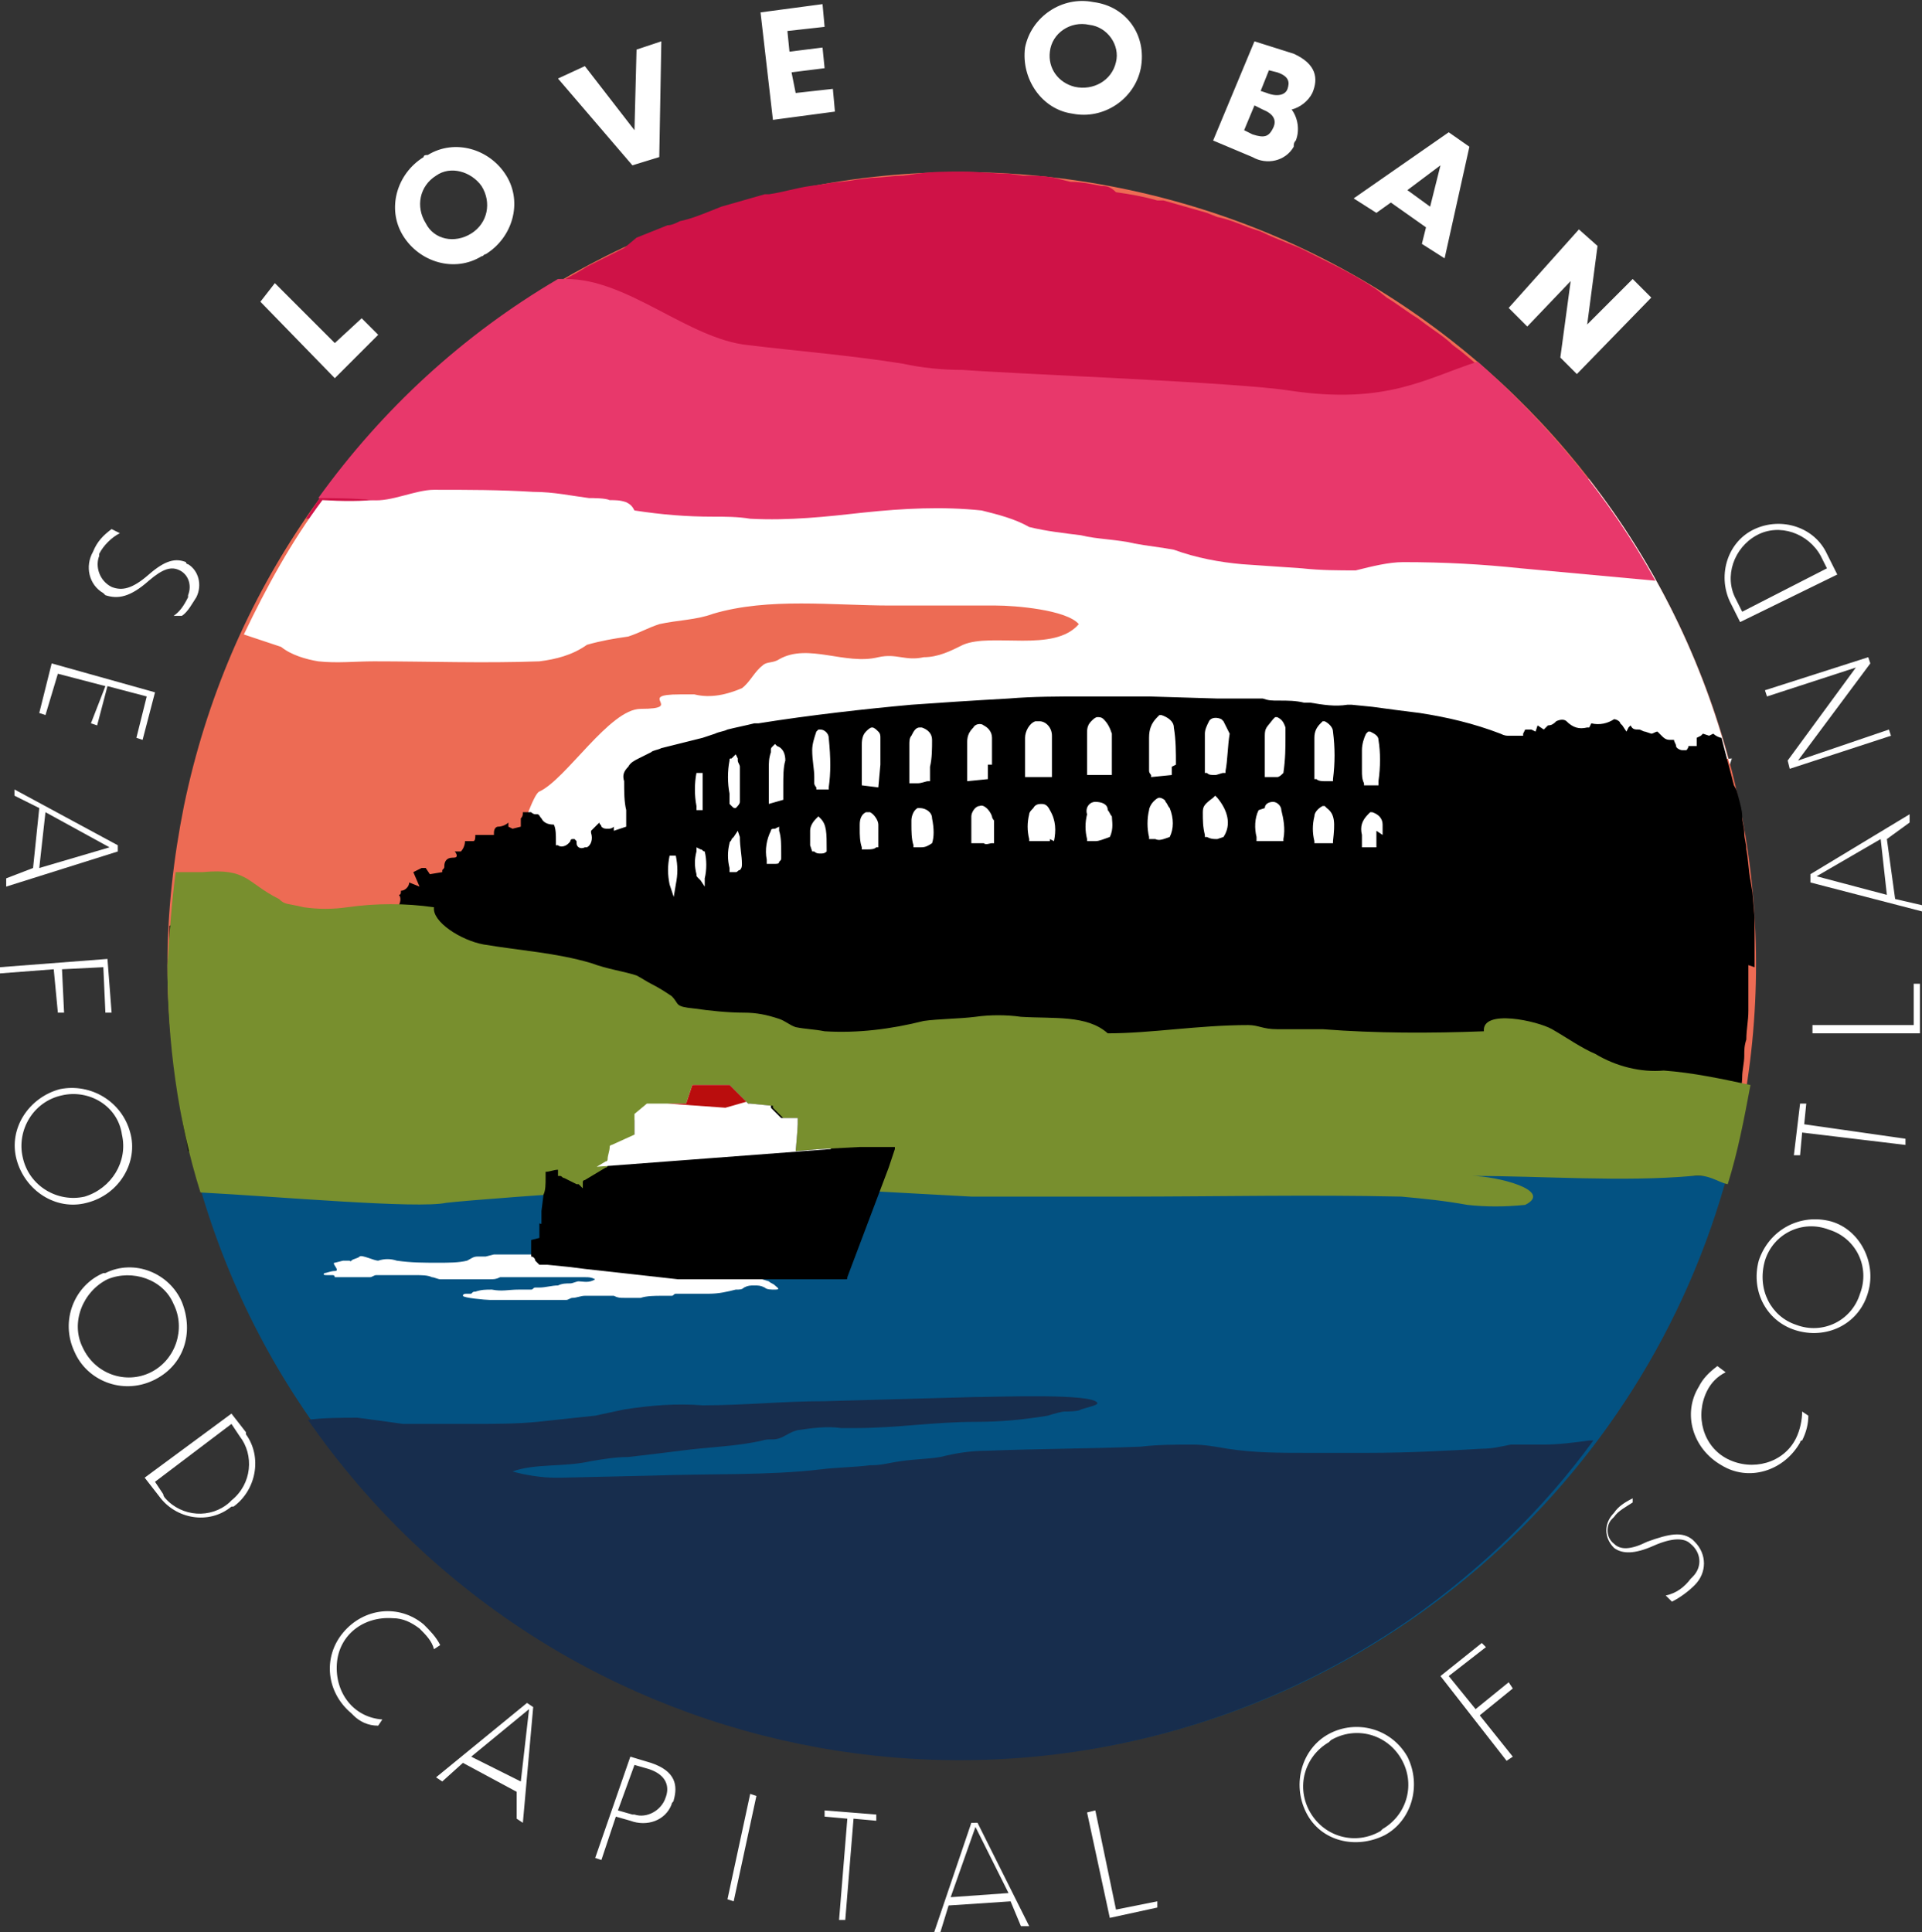
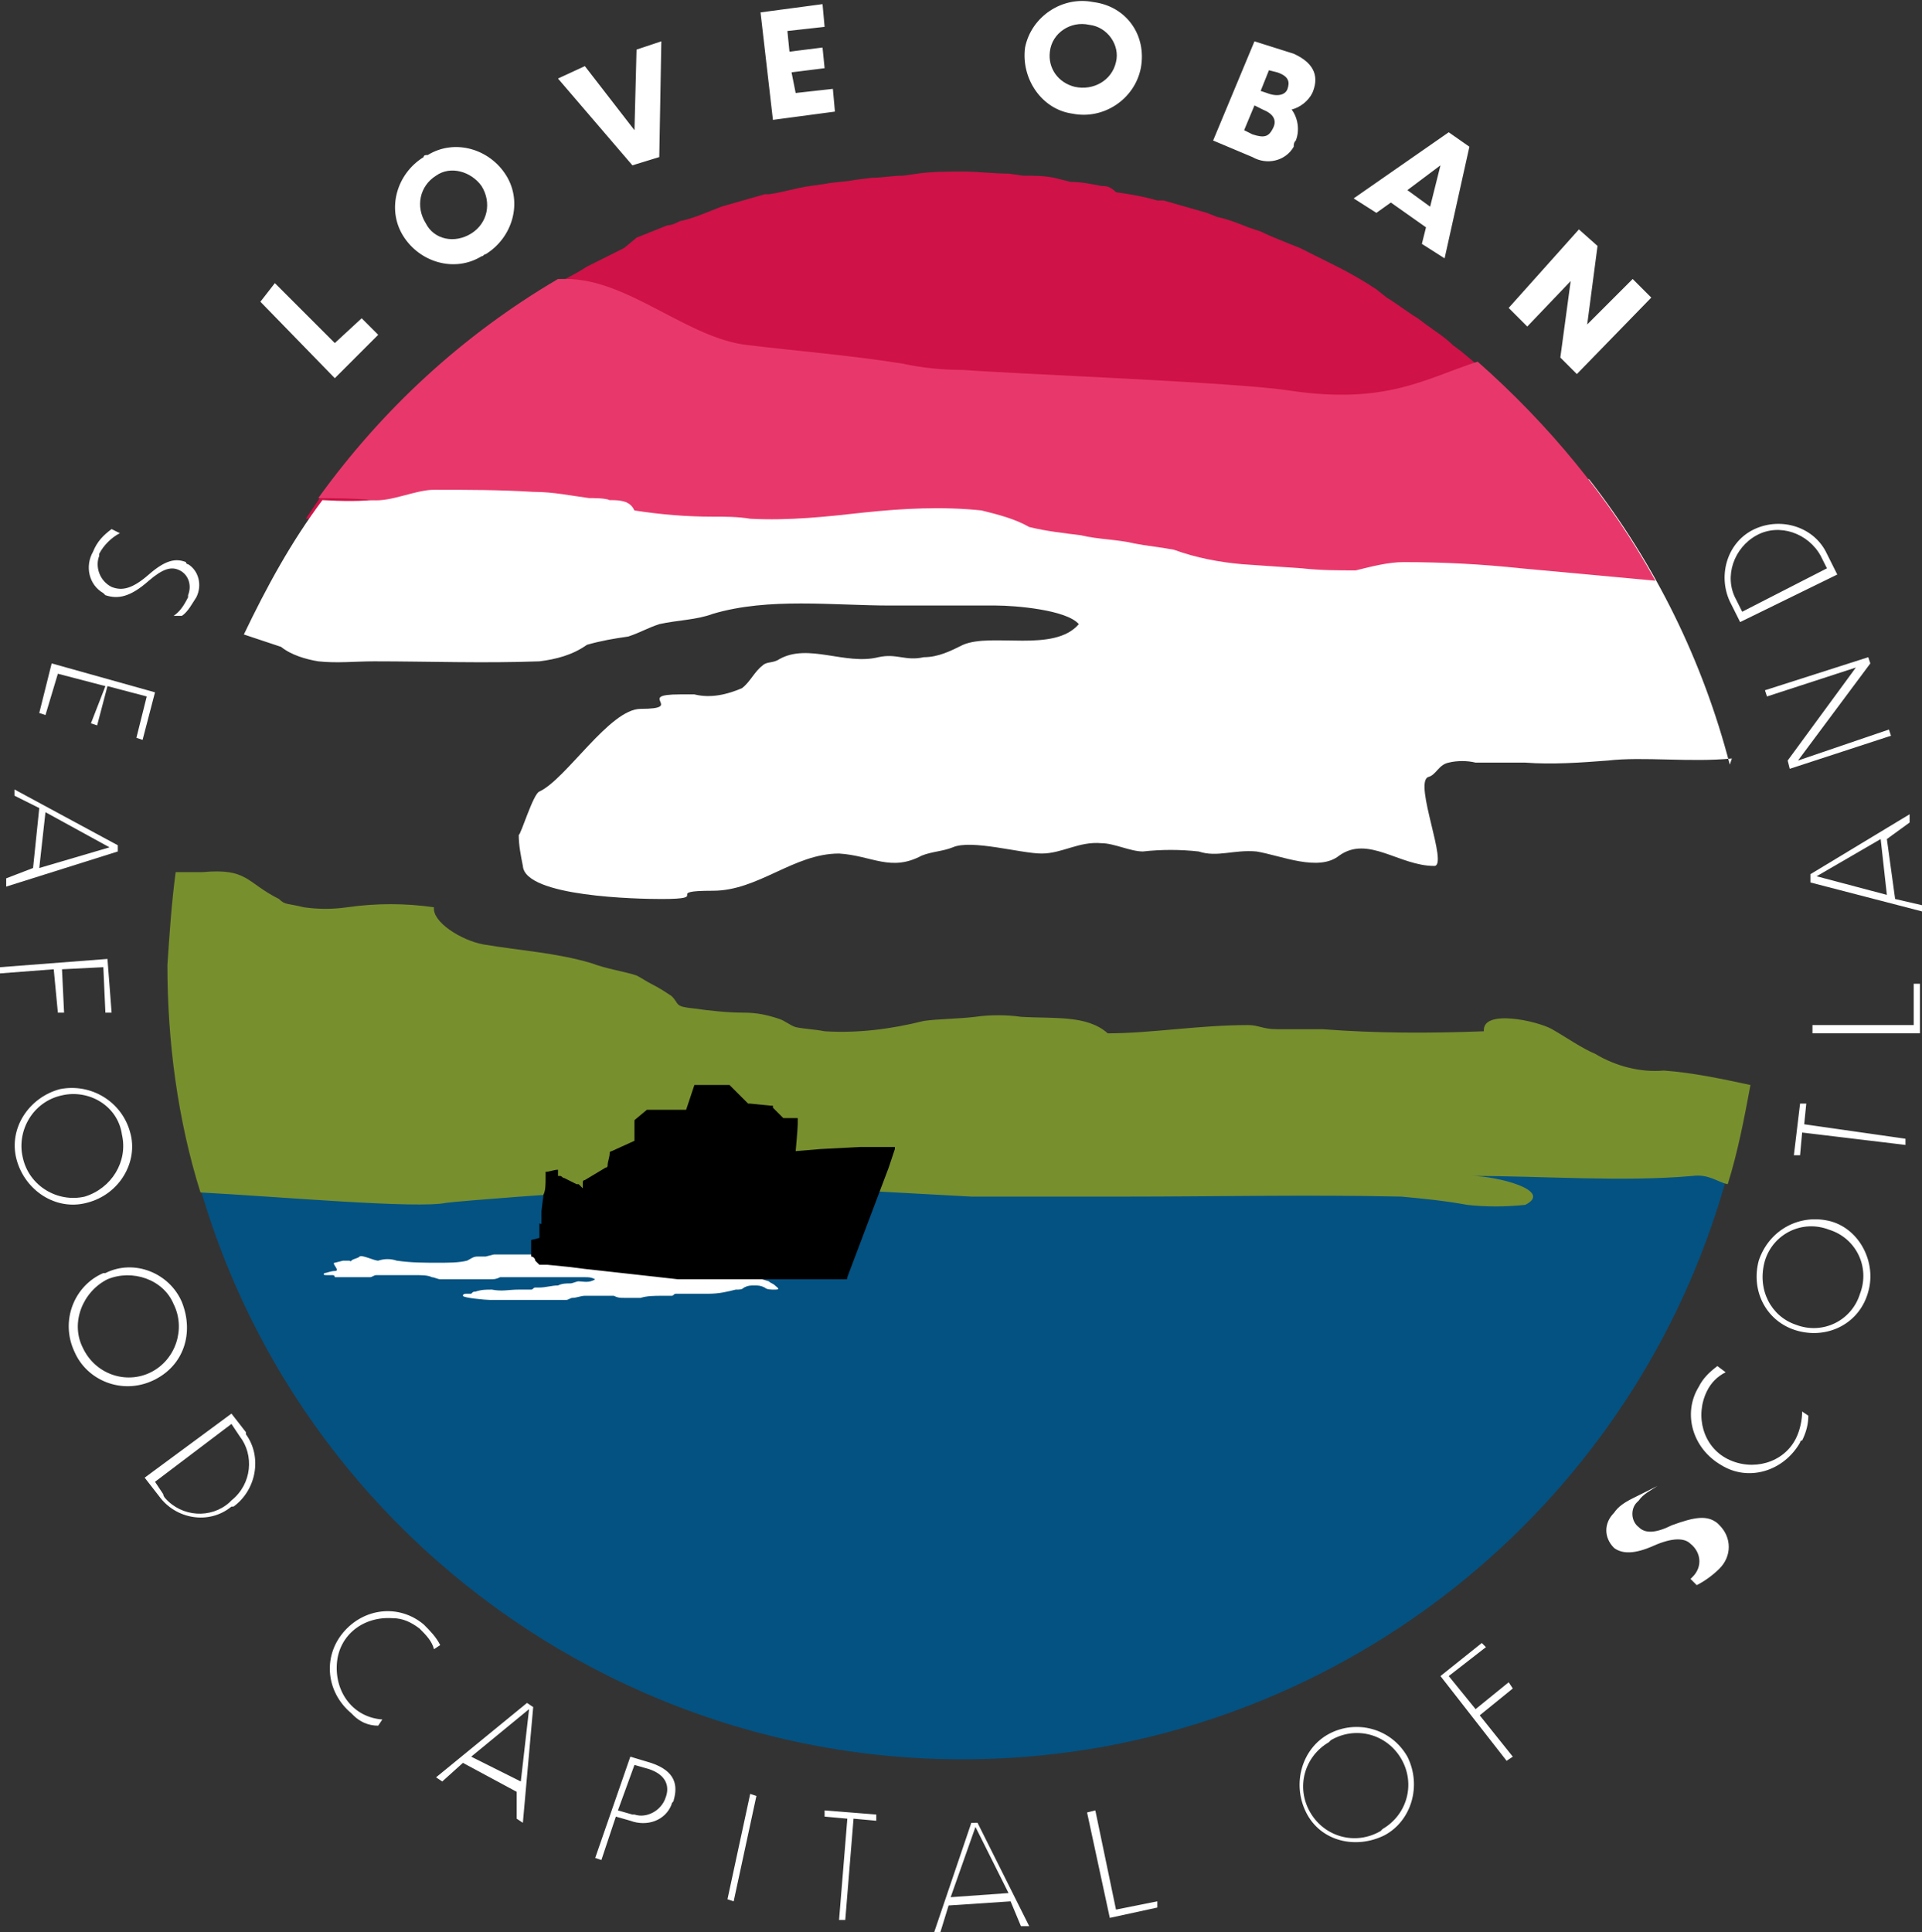
<svg xmlns="http://www.w3.org/2000/svg" xmlns:xlink="http://www.w3.org/1999/xlink" version="1.1" id="Layer_1" x="0px" y="0px" viewBox="0 0 93 93.5" style="enable-background:new 0 0 93 93.5;" xml:space="preserve">
  <rect x="0" y="0" width="93" height="93.5" fill="#333333" stroke="none" />
  <style type="text/css">
	.st0{fill:#ED6B54;}
	.st1{fill:#035282;}
	.st2{fill:#CF1247;}
	.st3{fill:#FFFFFF;}
	.st4{fill:#E8386B;}
	.st5{fill:#788F2E;}
	.st6{fill:#172D4D;}
	.st7{clip-path:url(#SVGID_00000086692677446958151260000005744583498909168319_);}
	.st8{fill:#BA0D0D;}
</style>
-   <path class="st0" d="M8.1,46.7c0,2.6,0.3,5.1,0.8,7.6h75.3C88.4,33.6,75,13.3,54.2,9.1S13.2,18.2,8.9,39C8.4,41.5,8.1,44.1,8.1,46.7  " />
  <path class="st1" d="M84.3,53.7H8.8c3.8,20.8,23.8,34.6,44.7,30.8C69.1,81.6,81.4,69.4,84.3,53.7" />
  <path class="st2" d="M14.8,25.1h63.4c-0.4-0.6-0.8-1.2-1.3-1.7l-0.2-0.3c-0.4-0.5-0.8-0.9-1.1-1.4l-0.3-0.3c-0.4-0.5-0.9-1-1.3-1.4  l-0.1-0.1c-1-1-2.1-2-3.2-2.9l-0.4-0.3c-0.4-0.4-0.9-0.7-1.3-1l-0.4-0.3c-0.5-0.3-1-0.7-1.5-1L66.6,14c-0.6-0.4-1.3-0.8-1.9-1.1l0,0  c-0.6-0.3-1.2-0.6-1.8-0.9l-0.5-0.2c-0.5-0.2-1-0.4-1.4-0.6l-0.6-0.2c-0.5-0.2-1-0.4-1.5-0.5l-0.5-0.2c-0.7-0.2-1.4-0.4-2.1-0.6H56  c-0.7-0.2-1.3-0.3-2-0.4C53.7,9,53.5,9,53.3,9c-0.5-0.1-1-0.2-1.5-0.2L51,8.6c-0.5-0.1-1-0.1-1.5-0.1l-0.7-0.1  c-0.7,0-1.5-0.1-2.2-0.1s-1.5,0-2.2,0.1l-0.7,0.1c-0.5,0-1,0.1-1.5,0.1l-0.8,0.1c-0.5,0.1-1,0.1-1.5,0.2l-0.7,0.1  c-0.7,0.1-1.3,0.3-2,0.4H37c-0.7,0.2-1.4,0.4-2.1,0.6l-0.5,0.2c-0.5,0.2-1,0.4-1.5,0.5c-0.2,0.1-0.4,0.2-0.6,0.2  c-0.5,0.2-1,0.4-1.5,0.6L30.2,12c-0.6,0.3-1.2,0.6-1.8,0.9h0c-0.6,0.4-1.3,0.7-1.9,1.1l-0.3,0.2c-0.5,0.3-1,0.6-1.5,1l-0.5,0.3  c-0.5,0.3-0.9,0.7-1.4,1l-0.4,0.3c-1.1,0.9-2.2,1.9-3.2,2.9l-0.1,0.1c-0.5,0.5-0.9,0.9-1.3,1.4c-0.1,0.1-0.2,0.2-0.3,0.3  c-0.4,0.4-0.8,0.9-1.1,1.4l-0.3,0.3C15.6,23.9,15.2,24.5,14.8,25.1" />
  <path class="st3" d="M83.7,37c-1.3-5-3.6-9.7-6.8-13.8c-0.6-0.2-1.1-0.4-1.7-0.6c-3.6-0.9-7.4,1.5-11.1,1.5c-2,0-4.1-0.2-6.1-0.2  c-1.7,0-3.2-1.7-4.7-2.2c-0.9-0.3-1.8-0.4-2.7-0.4c-0.9-0.2-1.9-0.4-2.8-0.7c-1.8-0.1-3.6-0.1-5.4,0h-12c-0.8-0.1-1.6-0.1-2.4,0  c-0.6,0.2-0.6,0.6-1.2,0.7c-0.5,0.1-0.9,0.1-1.4,0.1c-0.6-0.1-1.2,0-1.8,0.2c-0.8,0.4-1.6,1.1-2.4,1.6c-1.8,1.1-3.7,1.1-5.6,1  c-1.5,2-2.7,4.2-3.8,6.5c0.6,0.2,1.2,0.4,1.8,0.6c0.5,0.4,1.2,0.6,1.8,0.7c0.9,0.1,1.8,0,2.7,0c2.6,0,5.3,0.1,8,0  c0.8-0.1,1.6-0.3,2.3-0.8c0.7-0.2,1.3-0.3,2-0.4c0.6-0.2,0.9-0.4,1.5-0.6c0.9-0.2,1.8-0.2,2.6-0.5c2.7-0.8,5.8-0.4,8.6-0.4h5.1  c0.9,0,3.4,0.2,4,0.9c-1.2,1.4-4.2,0.4-5.6,1c-0.6,0.3-1.2,0.6-1.9,0.6c-0.9,0.2-1.3-0.2-2.2,0c-1.6,0.4-3.4-0.7-4.8,0.1  c-0.3,0.2-0.6,0.1-0.8,0.3c-0.4,0.3-0.6,0.8-1,1.1c-0.7,0.3-1.5,0.5-2.3,0.3h-0.7c-2.2,0,0.3,0.7-1.9,0.7c-1.5,0-3.6,3.4-4.9,4  c-0.3,0.1-0.9,2.1-1,2.1l0,0l0,0c0,0.5,0.1,1,0.2,1.5c0.1,1.5,5.6,1.6,6.7,1.6c2.5,0,0-0.4,2.5-0.4c2.2,0,3.9-1.8,6.1-1.8  c1.6,0.1,2.5,0.9,4,0.1c0.5-0.2,1-0.2,1.5-0.4c0.9-0.4,3.3,0.3,4.3,0.3s1.8-0.6,2.9-0.5c0.6,0,1.4,0.4,2,0.4c0.9-0.1,1.8-0.1,2.7,0  c0.9,0.3,1.7-0.1,2.8,0c1.2,0.2,3,1,4,0.2c1.4-1,2.9,0.5,4.6,0.5c0.7,0-1-4-0.3-4.3c0.4-0.1,0.5-0.6,1-0.7c0.4-0.1,0.9-0.1,1.3,0  c0.2,0,0.5,0,0.7,0c0.6,0,1.1,0,1.7,0c1.3,0.1,2.7,0,4-0.1c1.7-0.2,4,0.1,6-0.1" />
  <path class="st4" d="M73.6,27.5c2.2,0.2,4.3,0.4,6.5,0.6c-2.2-4-5.2-7.6-8.6-10.6c-2.5,0.8-4.4,2.1-9.1,1.4  c-2.5-0.4-13.2-0.8-15.8-1c-1,0-2-0.1-2.9-0.3c-2.5-0.4-5-0.6-7.5-0.9c-2.9-0.3-5.8-3.2-8.8-3.2H27c-4.6,2.7-8.5,6.3-11.6,10.6  c0.8,0,1.7,0,2.6,0.1s2.1-0.5,3-0.5c1.6,0,3.2,0,4.8,0.1c1,0,1.9,0.2,2.7,0.3c0.2,0,0.8,0,1,0.1c0.3,0,0.5,0,0.8,0.1  c0.2,0.1,0.3,0.2,0.4,0.4c1.3,0.2,2.5,0.3,3.8,0.3c0.6,0,1.2,0,1.8,0.1c1.9,0.1,3.7-0.1,5.5-0.3c1.9-0.2,3.8-0.3,5.7-0.1  c0.8,0.2,1.6,0.4,2.3,0.8c0.8,0.2,1.7,0.3,2.5,0.4c0.8,0.2,1.8,0.2,2.6,0.4c0.5,0.1,1.4,0.2,1.9,0.3c1.1,0.4,2.2,0.6,3.3,0.7  l2.9,0.2c0.9,0.1,1.8,0.1,2.6,0.1c0.8-0.2,1.6-0.4,2.3-0.4C69.9,27.2,71.7,27.3,73.6,27.5" />
-   <path d="M69.7,36.1L69.7,36.1L69.7,36.1z M69.6,36.4L69.6,36.4C69.6,36.7,69.6,36.5,69.6,36.4 M66.6,40.2c0,0.1,0,0.3,0,0.4  c0,0.1,0,0.1,0,0.2V41h-0.7v-0.1v0c0-0.1,0-0.1,0-0.2c0-0.1,0-0.2,0-0.3c-0.1-0.4,0-0.7,0.3-1l0.1-0.1h0.1c0.3,0.1,0.5,0.3,0.5,0.6  c0,0.1,0,0.3,0,0.5 M66.7,37.8V38h-0.7v-0.1c-0.1-0.2-0.1-0.4-0.1-0.6c0-0.1,0-0.1,0-0.2c0-0.3,0-0.5,0-0.8l0,0  c0-0.3,0.1-0.6,0.2-0.8l0.1-0.1h0.1c0.2,0.1,0.4,0.2,0.4,0.4C66.8,36.4,66.8,37.1,66.7,37.8 M64.5,40.7v0.1h-0.9v-0.1  c-0.1-0.4-0.1-0.8,0-1.2c0-0.2,0.2-0.4,0.4-0.5h0.1l0.1,0.1C64.6,39.4,64.6,39.8,64.5,40.7 M64.5,37.7v0.1h-0.1c-0.1,0-0.2,0-0.3,0  c-0.1,0-0.3,0-0.4-0.1h-0.1v-0.1c0,0,0,0,0-0.1v-0.2v-1.6c0-0.3,0.1-0.5,0.3-0.7l0.1-0.1l0.1,0c0.2,0.1,0.4,0.3,0.4,0.5  C64.6,36.2,64.6,36.9,64.5,37.7 M62.1,37.4L62.1,37.4L62.1,37.4c-0.1,0.1-0.2,0.2-0.3,0.2h-0.6v-0.1c0,0,0,0,0-0.1  c0-0.1,0-0.1,0-0.2c0-0.5,0-1,0-1.6c0-0.4,0.1-0.4,0.4-0.8l0.1-0.1h0.1c0.2,0.1,0.3,0.2,0.4,0.5c0,0,0,0.1,0,0.1c0,0.1,0,0.2,0,0.3  C62.2,36.2,62.2,36.7,62.1,37.4 M61.2,39.1L61.2,39.1c0-0.2,0.2-0.3,0.4-0.3c0.2,0,0.4,0.2,0.4,0.4c0.1,0.4,0.2,0.9,0.1,1.4v0.1H62  h-0.2h-0.3H61h-0.1h-0.1v-0.2c-0.1-0.4-0.1-0.9,0.1-1.3 M59.2,40.5L59.2,40.5l-0.3,0.1c-0.2,0-0.3,0-0.5-0.1h-0.1v-0.1  c-0.1-0.4-0.1-0.7-0.1-1.1c0-0.3,0.1-0.4,0.5-0.7l0.1-0.1l0.1,0.1C59.4,39.2,59.6,39.9,59.2,40.5 M59.3,37.3v0.1h-0.1  c-0.1,0-0.3,0.1-0.4,0.1c-0.2,0-0.3,0-0.4-0.1h-0.1v-0.1c0-0.6,0-1.2,0-1.8c0-0.2,0.1-0.4,0.2-0.6c0.1-0.2,0.4-0.2,0.6-0.1  c0,0,0.1,0.1,0.1,0.1c0.1,0.2,0.2,0.4,0.3,0.6C59.4,36.1,59.4,36.8,59.3,37.3 M56.6,40.5L56.6,40.5L56.6,40.5  c-0.3,0.1-0.5,0.2-0.7,0.1h-0.3v-0.1c-0.1-0.4-0.1-0.9,0-1.3c0-0.1,0.1-0.3,0.2-0.4c0.1-0.1,0.2-0.2,0.3-0.2c0.1,0,0.3,0.1,0.3,0.2  c0.1,0.1,0.1,0.2,0.2,0.3C56.8,39.6,56.8,40.1,56.6,40.5 M56.7,37.1v0.4l-1,0.1v-0.1v0c0,0-0.1-0.1-0.1-0.2c0-0.1,0-0.2,0-0.4  c0-0.4,0-0.8,0-1.2c0-0.4,0.1-0.7,0.4-1l0.1-0.1h0.1c0.3,0.1,0.6,0.3,0.6,0.6c0.1,0.6,0.1,1.2,0.1,1.8 M53.7,40.5L53.7,40.5  L53.7,40.5c-0.3,0.1-0.5,0.2-0.7,0.2h-0.4v-0.1c-0.1-0.4-0.1-0.8,0-1.2c-0.1-0.3,0.1-0.6,0.4-0.6s0.6,0.1,0.6,0.4  c0.1,0.1,0.1,0.2,0.2,0.3C53.8,39.7,53.9,40.1,53.7,40.5 M53.8,37.3v0.2h-1.2v-0.1c0,0,0-0.1,0-0.1c0-0.1,0-0.2,0-0.2  c0-0.5,0-1.1,0-1.6c0-0.2,0-0.4,0.2-0.6c0.1-0.1,0.2-0.2,0.3-0.2c0.1,0,0.2,0,0.3,0.1c0.2,0.2,0.3,0.4,0.4,0.7  C53.8,36.1,53.8,36.7,53.8,37.3 M50.8,40.6v0.1h-1v-0.1c-0.1-0.4-0.1-0.8,0-1.2c0-0.1,0.1-0.2,0.2-0.3c0.1-0.2,0.3-0.2,0.4-0.2  c0.2,0,0.3,0.1,0.4,0.3c0.3,0.5,0.3,1,0.2,1.5 M50.9,36.8v0.8h-1.3v-0.1c0,0,0-0.1,0-0.1c0-0.1,0-0.2,0-0.2v-1.5  c0-0.3,0.2-0.7,0.5-0.8h0.1h0.1c0.3,0,0.6,0.3,0.6,0.7c0,0,0,0,0,0L50.9,36.8 M48.1,40.7v0.1h-0.1c-0.1,0-0.3,0.1-0.4,0h-0.6v-0.1  c0-0.4,0-0.8,0-1.2c0-0.2,0.2-0.5,0.4-0.5c0.2-0.1,0.5,0.2,0.6,0.5c0,0.1,0.1,0.2,0.1,0.2C48.1,40,48.1,40.3,48.1,40.7 M47.8,37v0.7  l-1,0.1v-0.1v-0.1c0-0.1,0-0.2,0-0.2c0-0.3,0-0.5,0-0.8v-0.7c0-0.3,0.1-0.5,0.3-0.7c0.1-0.2,0.4-0.2,0.5-0.1  c0.2,0.1,0.4,0.3,0.4,0.6V37 M45.1,40.8L45.1,40.8L45.1,40.8C44.8,41,44.7,41,44.5,41h-0.3v-0.1c-0.1-0.3-0.1-0.7-0.1-1  c0-0.1,0-0.1,0-0.2c0-0.2,0.1-0.5,0.3-0.6l0,0h0.1c0.3,0,0.6,0.2,0.6,0.5C45.2,40.1,45.2,40.5,45.1,40.8 M45,37.1v0.7h-0.1  c-0.1,0-0.3,0.1-0.5,0.1c-0.1,0-0.2,0-0.3,0H44v-0.1c0,0,0-0.1,0-0.1c0-0.1,0-0.1,0-0.2c0-0.5,0-1,0-1.5c0-0.1,0-0.3,0.1-0.4  c0.1-0.2,0.2-0.4,0.4-0.4h0.1c0.3,0.1,0.5,0.3,0.5,0.6C45.1,36.2,45.1,36.7,45,37.1 M42.5,40.7V41l-0.1,0c-0.1,0.1-0.3,0.1-0.4,0.1  h-0.2h-0.1v-0.1c-0.1-0.3-0.1-0.6-0.1-0.9c0-0.1,0-0.2,0-0.2c0-0.3,0.1-0.5,0.3-0.6h0.1h0.1c0.2,0.1,0.4,0.4,0.4,0.6  C42.5,40.2,42.5,40.4,42.5,40.7 M42.5,38.1l-0.8-0.1v-0.1c0,0,0-0.1,0-0.1c0-0.1,0-0.1,0-0.2c0-0.3,0-0.6,0-1v-0.5  c0-0.2,0-0.5,0.2-0.7c0.1-0.1,0.2-0.2,0.3-0.2c0.1,0,0.2,0.1,0.3,0.2c0.1,0.1,0.1,0.2,0.1,0.3c0,0.4,0,0.9,0,1.3L42.5,38.1  L42.5,38.1z M40.1,38.1v0.1H40H40h-0.2h-0.3v-0.1l0,0c0,0-0.1-0.1-0.1-0.2v-0.3c0-0.4-0.1-0.8-0.1-1.3c0-0.3,0.1-0.6,0.2-0.9  l0.1-0.1h0.1c0.2,0,0.4,0.2,0.4,0.4C40.2,36.7,40.2,37.4,40.1,38.1 M37.9,38v0.7l-0.7,0.2v-0.2c0,0,0-0.1,0-0.1c0-0.1,0-0.2,0-0.2  V38c0-0.3,0-0.6,0-0.8c0-0.3,0-0.5,0.1-0.8v-0.1c0-0.1,0-0.1,0.1-0.2l0,0l0.1-0.1l0.1,0.1c0.3,0.1,0.4,0.4,0.4,0.7  C37.9,37.1,37.9,37.6,37.9,38 M37.3,40.2c0-0.1,0.1-0.1,0.2-0.1l0,0l0.2-0.1v0.2c0.1,0.3,0.1,0.7,0.1,1.1v0.2c0,0.1,0,0.1-0.1,0.2  l0,0c0,0.1-0.1,0.1-0.2,0.1h-0.2h-0.2v-0.2C37,41.1,37.1,40.6,37.3,40.2 M39.2,40.9c0-0.2,0-0.5,0-0.7c0-0.2,0.1-0.4,0.3-0.6  l0.1-0.1l0.1,0.1c0.3,0.3,0.3,0.7,0.3,1.5v0.1v0c-0.1,0.1-0.2,0.1-0.3,0.1c-0.1,0-0.2,0-0.3-0.1h-0.1L39.2,40.9 M35.9,41.8  c0,0.1,0,0.2-0.1,0.3c-0.1,0-0.1,0.1-0.2,0.1c-0.1,0-0.1,0-0.2,0h-0.1V42c-0.1-0.4-0.1-0.8,0-1.2c0-0.1,0.1-0.1,0.1-0.2l0.1-0.1  l0.2-0.3l0.1,0.3C35.8,41,35.9,41.4,35.9,41.8 M35.8,38.8c0,0.1-0.1,0.2-0.2,0.3l0,0c-0.1,0-0.1,0-0.2-0.1c0,0-0.1-0.1-0.1-0.1  c0-0.2,0-0.3,0-0.5c-0.1-0.5-0.1-1.1,0-1.6c0-0.1,0-0.1,0.1-0.1l0,0l0.2-0.2l0.1,0.2c0,0,0,0.1,0,0.1c0,0.1,0.1,0.2,0.1,0.3  C35.8,37.7,35.8,38.3,35.8,38.8 M34.1,42.5v0.4l-0.2-0.3l-0.1-0.1c-0.1-0.1-0.1-0.1-0.1-0.2c-0.1-0.4-0.1-0.7,0-1.1V41l0.2,0.1l0,0  c0.1,0,0.1,0.1,0.2,0.1C34.2,41.6,34.2,42.1,34.1,42.5 M34,39.2h-0.3V39c-0.1-0.5-0.1-1.1,0-1.6H34V39.2z M32.7,42.8l-0.1,0.6  l-0.2-0.6c-0.1-0.5-0.1-0.9,0-1.4h0.3C32.8,41.9,32.8,42.3,32.7,42.8 M84.9,46.8L84.9,46.8c0-0.6,0-1.2,0-1.8v-0.6l-0.1-1.2  l-0.1-0.6c-0.1-0.5-0.1-1-0.2-1.5c0-0.3-0.1-0.5-0.1-0.8s-0.1-0.5-0.1-0.8s-0.1-0.6-0.2-1S84,38.2,83.9,38c-0.2-0.8-0.4-1.5-0.6-2.3  l0,0c-0.1,0-0.3-0.1-0.4-0.2l-0.2,0.1l-0.3-0.1l-0.1,0.1l-0.2,0.1v0.4h-0.4l0,0c0,0.1-0.1,0.2-0.1,0.2c-0.1,0-0.2,0-0.2,0  c-0.1,0-0.3-0.1-0.3-0.2c0-0.1-0.1-0.2-0.1-0.3h-0.2c-0.2,0-0.3-0.1-0.4-0.2c-0.1-0.1-0.1-0.1-0.2-0.2l0,0c-0.1,0-0.2,0.1-0.3,0.1  l-0.3-0.1c-0.1,0-0.2-0.1-0.3-0.1l0,0c-0.2,0-0.3,0-0.4-0.2c0,0-0.1,0.1-0.1,0.1l-0.1,0.2l-0.2-0.3c0,0-0.1-0.1-0.1-0.1  c0-0.1-0.2-0.2-0.3-0.2C77.8,35,77.4,35.1,77,35l-0.1,0.2h-0.1c-0.4,0.1-0.7,0-1-0.3c-0.1-0.1-0.3-0.1-0.5,0  c-0.1,0.1-0.2,0.2-0.4,0.2l0,0l-0.1,0.1l-0.1,0.1l-0.3-0.2l-0.1,0.3l-0.2-0.1h-0.1L74,35.3c-0.1,0-0.2,0-0.2,0s0,0-0.1,0.2v0.1h-0.3  c-0.1,0-0.3,0-0.4,0c-0.1,0-0.2,0-0.4-0.1c-1.3-0.5-2.6-0.8-3.9-1c-0.8-0.1-1.6-0.2-2.3-0.3l-1-0.1h-0.2c-0.6,0.1-1.2,0-1.8-0.1  L63.1,34c-0.4-0.1-0.8-0.1-1.2-0.1s-0.5,0-0.8-0.1c-0.5,0-1,0-1.4,0h-0.8l-3.3-0.1c-0.2,0-0.3,0-0.5,0c-0.1,0-0.3,0-0.4,0  c-0.5,0-1,0-1.4,0h-0.9c-1.2,0-2.4,0-3.6,0.1c-1.8,0.1-3.3,0.2-4.7,0.3c-2.2,0.2-4.9,0.5-7.4,0.9h-0.2c-0.4,0.1-0.9,0.2-1.3,0.3  c-0.2,0.1-0.4,0.1-0.6,0.2l-0.3,0.1l-0.3,0.1l-2,0.5c-0.2,0.1-0.4,0.1-0.5,0.2l-0.2,0.1l-0.4,0.2c-0.2,0.1-0.4,0.2-0.5,0.4  c-0.2,0.2-0.3,0.4-0.2,0.7c0,0.5,0,1,0.1,1.4c0,0.2,0,0.4,0,0.6V40l-0.6,0.2V40c-0.1,0.1-0.2,0.1-0.3,0.1c-0.1,0-0.2,0-0.3-0.1  c0-0.1-0.1-0.1-0.1-0.2l-0.4,0.4c0,0,0,0.1,0,0.1c0.1,0.3,0,0.6-0.2,0.7h0h-0.1c-0.2,0.1-0.4,0-0.4-0.2c0,0,0,0,0-0.1l-0.1-0.1h-0.1  c-0.1,0-0.1,0.1-0.1,0.1C27.4,41,27.1,41,27,40.9l-0.1,0v-0.2c0-0.3,0-0.6-0.1-0.8l0,0c-0.3,0-0.5-0.1-0.6-0.3  c-0.1-0.1-0.1-0.2-0.2-0.2h-0.1c-0.1,0-0.2-0.1-0.2-0.1c-0.1,0-0.2,0-0.4,0c0,0.1,0,0.2-0.1,0.3c0,0.1,0,0.1,0,0.2  c0,0.1,0,0.1,0,0.2V40l-0.4,0.1L24.6,40l0,0c0,0,0-0.1,0-0.1v-0.1c-0.1,0.1-0.3,0.2-0.5,0.2c-0.1,0-0.2,0.1-0.2,0.3v0.1H23  c0,0.1,0,0.3-0.1,0.3s-0.2,0-0.4,0c0,0.2-0.1,0.4-0.2,0.5l0,0h-0.1h-0.2c0.1,0.1,0.1,0.2,0.1,0.2l0,0l0,0l0,0c0,0.1-0.1,0.1-0.2,0.1  c-0.3,0-0.4,0.2-0.4,0.4c0,0.1,0,0.1-0.1,0.2l0,0v0.1l-0.6,0.1L20.6,42c-0.1,0-0.1,0-0.2,0l-0.2,0.1l-0.2,0.1l0.3,0.7l-0.5-0.2  c0,0.2-0.2,0.4-0.4,0.4l0,0c0,0.1,0,0.2-0.1,0.2l0,0c0.1,0.1,0.1,0.3,0,0.5L19,44.2l-0.2-0.3L18.7,44c-0.1,0.1-0.1,0.1-0.1,0.1v0.1  l-0.1,0.1c-0.1,0.1-0.3,0.2-0.4,0.1c0.1,0.1,0.2,0.3,0.2,0.5V45h0.1h0.1v0.1c0,0.1-0.1,0.3-0.2,0.3l0,0c-0.1,0.1-0.1,0.2-0.2,0.2  c-0.1,0-0.2,0-0.3-0.1h-0.1c-0.2,0-0.4-0.1-0.5-0.3c0,0,0-0.1,0-0.1l0,0c-0.1,0.1-0.2,0.2-0.3,0.2c-0.1,0-0.2,0.1-0.3,0.2  c-0.1,0.1-0.2,0.1-0.4,0.2h-0.1c-0.1,0.1-0.1,0.3,0,0.4l0.1,0.2l-0.5,0.2L15.6,47l-0.4,0.1h-0.1c-0.1-0.1-0.2-0.2-0.2-0.4  c0-0.1,0-0.2-0.1-0.2l-0.4,0.2l-0.1-0.1l-0.4-0.2c0,0,0,0-0.1-0.1c-0.3-0.3-0.7-0.3-1-0.1l-0.2,0.1l-0.1,0h-0.1L12,46.1l-0.3,0.2  l-0.1-0.1l-0.1-0.2c-0.2-0.2-0.3-0.4-0.3-0.7c-0.1-0.3-0.2-0.6-0.4-0.9c-0.1-0.1-0.2-0.2-0.4-0.1c-0.1,0-0.1,0-0.1,0.1l-0.1,0.2  c-0.1,0.2-0.1,0.3-0.2,0.5c-0.1,0.1-0.1,0.2-0.2,0.2l-0.1,0.1l-0.1,0.1l-0.1-0.1c-0.2-0.2-0.3-0.5-0.3-0.7v0c0-0.1,0-0.2-0.1-0.3  l-0.2,0.3l-0.3-0.1l-0.4,0.2l0,0v0.7c0,0.5,0,1,0,1.6c0,0.7,0,1.5,0.1,2.2v0.5c0,0.6,0.1,1.2,0.2,1.7c0,0.1,0,0.3,0,0.4  c0.1,0.6,0.2,1.2,0.3,1.9c0,0.1,0,0.1,0,0.2C8.8,54.3,9,55,9.1,55.7c24.6,0.5,49.1,1,74.3,1.2l0,0c0.1-0.4,0.2-0.8,0.3-1.2  c0-0.1,0-0.1,0-0.2c0.2-0.7,0.3-1.3,0.4-2c0-0.2,0.1-0.4,0.1-0.5s0.1-0.6,0.1-0.9s0.1-0.7,0.1-1s0-0.5,0.1-0.8  c0-0.5,0.1-0.9,0.1-1.4v-0.5c0-0.6,0-1.2,0-1.7L84.9,46.8z" />
  <path class="st5" d="M8.1,46.7c0,3.7,0.5,7.5,1.6,11c3.8,0.2,10.5,0.8,11.9,0.5c0.8-0.1,6-0.5,6.9-0.5c2.1,0,2.4,0.5,4.4,0.5  c2.4,0,6.2-0.7,8.6-0.6c1.8,0.1,3.7,0.2,5.5,0.3c2.5,0,5,0,7.4,0c4.5,0,8.9-0.1,13.4,0c1.1,0.1,2.1,0.2,3.2,0.4  c0.9,0.1,1.8,0.1,2.8,0c1.4-0.7-1.4-1.4-2.6-1.4l0,0c3.5,0,7.3,0.3,10.7,0c0.8-0.1,1.2,0.3,1.7,0.4c0.5-1.6,0.8-3.2,1.1-4.8  c-1.4-0.3-2.8-0.6-4.2-0.7c-1.1,0.1-2.3-0.2-3.3-0.8c-0.7-0.3-1.4-0.8-2.1-1.2s-3.4-1-3.3,0.1c-2.6,0.1-5.2,0.1-7.8-0.1  c-0.7,0-1.5,0-2.2,0s-0.9-0.2-1.4-0.2C58,49.6,55.7,50,53.6,50c-1-0.9-2.6-0.7-4.2-0.8c-0.7-0.1-1.5-0.1-2.2,0  c-0.8,0.1-1.8,0.1-2.5,0.2c-1.6,0.4-3.2,0.6-4.8,0.5c-0.5-0.1-0.9-0.1-1.4-0.2c-0.3-0.1-0.5-0.3-0.8-0.4c-0.6-0.2-1.1-0.3-1.7-0.3  c-0.8,0-1.7-0.1-2.4-0.2c-1-0.1-0.7-0.2-1.1-0.6c-0.3-0.2-0.6-0.4-1-0.6c-0.2-0.1-0.5-0.3-0.7-0.4c-0.6-0.2-1.4-0.3-2.2-0.6  c-1.7-0.5-3.4-0.6-5.2-0.9c-1.1-0.2-2.5-1.1-2.4-1.8c-1.4-0.2-2.8-0.2-4.2,0c-0.7,0.1-1.4,0.1-2.1,0c-0.8-0.2-0.9-0.1-1.2-0.4  c-1.6-0.8-1.5-1.5-3.7-1.3c-0.3,0-1,0-1.3,0l0,0C8.3,43.7,8.2,45.2,8.1,46.7" />
-   <path class="st6" d="M24.8,71.2c1.1-0.4,2.5-0.2,3.8-0.5c0.6-0.1,1.2-0.2,1.8-0.2c0.9-0.1,1.7-0.2,2.5-0.3c1.5-0.2,2.7-0.2,4-0.5  c0.3-0.1,0.5,0,0.8-0.1s0.5-0.3,0.9-0.4c0.7-0.1,1.4-0.2,2.1-0.1h0.7c2,0,3.8-0.3,5.8-0.3c1.2,0,2.3-0.1,3.5-0.3  c0.3-0.1,0.7-0.2,0.8-0.2s0.7,0,0.8-0.1c0.3-0.1,0.8-0.2,0.8-0.3c-0.1-0.5-4.9-0.3-6-0.3l-7.2,0.2c-2,0-3.9,0.2-5.9,0.2  c-1.3-0.1-2.5,0-3.8,0.2c-0.5,0.1-0.9,0.2-1.4,0.3c-0.9,0.1-1.9,0.2-2.8,0.3c-1,0.1-2.1,0.1-3.1,0.1H21c-0.5,0-1,0-1.5,0  c-0.7-0.1-1.4-0.2-2.2-0.3c-0.8,0-1.6,0-2.4,0.1c12.1,17.4,36,21.7,53.4,9.6c3.4-2.4,6.4-5.3,8.8-8.6h-0.2c-0.7,0.1-1.5,0.2-2.2,0.2  c-0.5,0-1.1,0-1.6,0c-0.5,0.1-0.9,0.2-1.4,0.2c-1.7,0.1-3.6,0.2-5.5,0.2c-1,0-2.1,0-3,0c-1.3,0-2.5,0-3.8-0.2  c-0.6-0.1-1.1-0.2-1.7-0.2c-0.8,0-1.7,0-2.5,0.1c-2.5,0.1-5,0.1-7.5,0.2c-0.7,0-1.4,0.1-2.2,0.3c-0.6,0.1-1.2,0.1-1.9,0.2  s-0.9,0.2-1.5,0.2c-0.8,0.1-1.6,0.1-2.4,0.2c-2.5,0.3-5.5,0.2-8.1,0.3l-4.4,0.1h-0.4C26.3,71.5,25.5,71.4,24.8,71.2" />
  <path class="st3" d="M23.5,60.8c-0.1,0-0.2,0-0.4,0c-0.2,0-0.3,0.1-0.5,0.2c-0.4,0.1-0.9,0.1-1.4,0.1c-0.7,0-1.3,0-2-0.1  c-0.3-0.1-0.6-0.1-0.9,0c-0.2,0-0.8-0.3-0.9-0.2s-0.3,0.1-0.4,0.2S17,61,16.9,61h-0.3l-0.4,0.1c-0.2,0,0.3,0.4,0,0.4  c-0.2,0-0.4,0.1-0.5,0.1c-0.1,0.1,0,0.1,0.2,0.1c0.1,0,0.1,0,0.2,0c0.1,0,0.1,0.1,0.1,0.1h0.3c0.2,0,0.3,0,0.5,0c0.2,0,0.3,0,0.5,0  c0.1,0,0.3,0,0.4,0c0.1,0,0.2-0.1,0.3-0.1c0.4,0,0.8,0,1.2,0h0.7c0.3,0,0.6,0,0.8,0.1c0.1,0,0.3,0.1,0.4,0.1H22h1.7  c0.2,0,0.3,0,0.5-0.1c0.1,0,0.3,0,0.4,0l0.3,0h0.5c0.6,0,1.2,0,1.8,0h1.1c0.2,0,0.3,0,0.5,0.1C28.5,62.1,28.2,62,28,62  c-0.1,0-0.3,0.1-0.4,0.1c-0.2,0-0.4,0-0.6,0.1c-0.3,0-0.6,0.1-0.9,0.1c-0.1,0-0.1,0-0.2,0s-0.1,0.1-0.2,0.1c-0.2,0-0.3,0-0.5,0h-0.1  c-0.5,0-0.8,0.1-1.3,0c-0.3,0-0.5,0-0.8,0.1c-0.1,0-0.1,0-0.2,0.1h-0.2c-0.1,0-0.2,0-0.2,0.1s1.1,0.2,1.3,0.2h1.6c0.5,0,0.9,0,1.3,0  c0.3,0,0.6,0,0.8,0c0.1,0,0.2-0.1,0.3-0.1c0.2,0,0.4-0.1,0.6-0.1c0.2,0,0.5,0,0.7,0c0.1,0,0.3,0,0.4,0c0.1,0,0.2,0,0.3,0  c0.2,0.1,0.3,0.1,0.5,0.1c0.3,0,0.5,0,0.8,0c0.3-0.1,0.7-0.1,1-0.1c0.2,0,0.3,0,0.5,0c0.1,0,0.1-0.1,0.2-0.1c0.1,0,0.2,0,0.3,0h0.5  c0.3,0,0.6,0,0.8,0c0.5,0,0.9-0.1,1.3-0.2c0.2,0,0.3,0,0.4-0.1c0.2-0.1,0.3-0.1,0.5-0.1c0.2,0,0.3,0,0.5,0.1  c0.1,0.1,0.3,0.1,0.5,0.1c0.3,0,0.1-0.1,0-0.2c-0.1-0.1-0.2-0.1-0.3-0.2c-0.3-0.1-0.7-0.2-1-0.3c-0.3,0-0.7,0-0.8-0.2h-0.1  c-0.2,0-0.5-0.2-0.6-0.3s-0.2,0-0.3-0.1c-0.2-0.1-0.4-0.1-0.6-0.1c-0.8-0.1-1.6-0.1-2.5-0.1h-1.2c-0.3,0-0.6,0-0.9-0.1  c-0.2,0-0.4,0-0.6,0c-0.2,0-0.4-0.1-0.6-0.1s-0.8,0-1.1,0h-1.5h-1c-0.2,0-0.3,0-0.5,0" />
  <path d="M38.5,55.7c0,0,0.1-1.1,0.1-1.3c0-0.1,0-0.2,0-0.3h-0.1L38,54.1c0,0-0.1,0-0.1,0l-0.4-0.4c0,0-0.1-0.1-0.1-0.1v-0.1h-0.1  l-1-0.1c0,0-0.1,0-0.1,0l-0.9-0.9c0,0-0.1,0-0.1,0h-1.6l-0.4,1.2h-1.8h-0.1l-0.6,0.5c0,0,0,0,0,0.1c0,0.1,0,0.3,0,0.4s0,0.3,0,0.4  c0,0,0,0,0,0.1l0,0l-1.1,0.5c0,0-0.1,0-0.1,0.1c0,0.2-0.1,0.4-0.1,0.6c0,0,0,0.1-0.1,0.1l-1,0.6c0,0-0.1,0-0.1,0.1  c0,0.1,0,0.1,0,0.2c0,0,0,0.1,0,0.1L28,57.3c0,0-0.1,0-0.1,0L27.3,57c-0.1,0-0.1-0.1-0.2-0.1c-0.1,0-0.1,0-0.1,0L27,56.6  c-0.2,0-0.4,0.1-0.6,0.1V57c0,0.3,0,0.6-0.1,0.8l-0.1,0.8c0,0.2,0,0.3,0,0.5s0,0.1-0.1,0.1c0,0,0,0,0,0.1v0.4v0.2L25.7,60v0  c0,0.2,0,0.5,0,0.7c0,0,0,0.1,0,0.1l0,0c0.1,0,0.2,0.1,0.2,0.2l0.2,0.2c0,0,0.1,0,0.1,0h0.3l1,0.1l0.8,0.1l0.9,0.1l0.9,0.1l0.9,0.1  l0.9,0.1l0.9,0.1h0.9h0.9h0.8H36h0.8h3.1h1c0.1,0,0.1,0,0.1-0.1l2-5.3l0.3-0.9c0,0,0-0.1,0-0.1l0,0h-0.2c-0.2,0-0.5,0-0.7,0h-0.8  l-1.9,0.1" />
  <g>
    <defs>
-       <path id="SVGID_1_" d="M33.6,52.2l-0.4,1.2h-1.8h-0.1l-0.6,0.5c0,0,0,0,0,0.1c0,0.1,0,0.3,0,0.4s0,0.2,0,0.4c0,0,0,0,0,0.1l0,0    l-1.1,0.5c0,0-0.1,0-0.1,0.1c0,0.2-0.1,0.4-0.1,0.6c0,0,0,0.1-0.1,0.1l-1,0.6c0,0-0.1,0-0.1,0.1c0,0.1,0,0.1,0,0.2    c0,0,0,0.1,0,0.1L28,57.1c0,0-0.1,0-0.1,0L27.3,57c-0.1,0-0.1-0.1-0.2-0.1c0,0,0,0-0.1,0L27,56.6c-0.2,0-0.4,0.1-0.6,0.1V57    c0,0.3,0,0.6-0.1,0.8s0,0.6-0.1,0.8s0,0.3,0,0.5s0,0.1-0.1,0.1c0,0,0,0.1,0,0.1v0.4c0,0,0,0.1,0,0.2L25.7,60v0c0,0.2,0,0.5,0,0.7    c0,0,0,0.1,0,0.1l0,0c0.1,0,0.2,0.1,0.2,0.2l0.2,0.2c0,0,0.1,0,0.1,0h0.3l1,0.1l0.8,0.1l0.9,0.1l0.9,0.1l0.9,0.1l0.9,0.1l0.9,0.1    h0.9h0.9h0.8H36h0.8h3.1h1c0.1,0,0.1,0,0.1-0.1l2-5.3l0.3-0.9c0,0,0-0.1,0-0.1l0,0h-0.2c-0.2,0-0.5,0-0.7,0h-0.8l-1.9,0.1    l-1.2,0.1c0,0,0.1-1.1,0.1-1.3c0-0.1,0-0.2,0-0.3h-0.1l-0.6,0c0,0-0.1,0-0.1,0l-0.4-0.4c0,0-0.1-0.1-0.1-0.1c0,0,0-0.1,0-0.1l0,0    l-1-0.1c0,0-0.1,0-0.1,0c-0.3-0.3-0.6-0.6-0.9-0.9c0,0-0.1,0-0.1,0h-1.7" />
-     </defs>
+       </defs>
    <clipPath id="SVGID_00000075158020300095076400000005332664190490330523_">
      <use xlink:href="#SVGID_1_" style="overflow:visible;" />
    </clipPath>
    <g style="clip-path:url(#SVGID_00000075158020300095076400000005332664190490330523_);">
-       <polygon class="st3" points="28.3,56.5 40.2,55.6 40.8,52.5 30.9,51.2   " />
      <polygon class="st8" points="32.3,53.4 35.1,53.6 36.5,53.2 35.7,51.7 32.9,51.7   " />
    </g>
  </g>
-   <path class="st3" d="M84.3,29.6L84,29c-0.6-1.1-0.1-2.5,1-3.1c1.1-0.6,2.5-0.1,3.1,1l0,0l0.3,0.6L84.3,29.6z M88.9,27.8l-0.5-1  c-0.6-1.3-2.2-1.8-3.5-1.2c-1.3,0.6-1.8,2.2-1.2,3.5l0.5,1L88.9,27.8z M90.5,32.1l-0.1-0.3l-5,1.6l0.1,0.3l4.3-1.4l-3.3,4.5l0.1,0.4  l4.9-1.6l-0.1-0.3l-4.4,1.5L90.5,32.1z M91.3,43.3l-3.4-0.9l3.1-1.8L91.3,43.3z M92.4,39.8v-0.4l-4.8,2.9v0.4l5.4,1.4v-0.3l-1.3-0.3  l-0.4-2.9L92.4,39.8z M87.7,50h5.2v-2.4h-0.3v2h-4.9L87.7,50z M92.2,55.4v-0.3l-4.9-0.7l0.1-1h-0.3l-0.3,2.5h0.3l0.1-1.1L92.2,55.4z   M85.4,61c0.4-1.3,1.8-2,3.1-1.5c1.3,0.4,2,1.8,1.5,3.1c-0.4,1.3-1.8,2-3.1,1.5C85.7,63.7,85,62.4,85.4,61 M85.1,61  c-0.4,1.5,0.4,3,1.9,3.4c1.5,0.4,3-0.4,3.4-1.9c0.4-1.4-0.4-3-1.8-3.4C87.1,58.7,85.6,59.5,85.1,61 M83.1,66.1  c-0.4,0.3-0.7,0.6-0.9,1c-0.8,1.3-0.3,3,1.1,3.8c1.3,0.8,3,0.3,3.8-1.1c0,0,0-0.1,0.1-0.1c0.2-0.4,0.3-0.8,0.3-1.2l-0.3-0.2  c0,0.4-0.1,0.9-0.3,1.3c-0.6,1.2-2.1,1.6-3.3,1c-1.2-0.6-1.6-2.1-1-3.3c0.2-0.4,0.5-0.7,0.9-0.9L83.1,66.1z M79,72.5  c-0.4,0.2-0.7,0.4-0.9,0.7c-0.5,0.5-0.5,1.2,0,1.7c0,0,0,0,0,0c0.4,0.3,1,0.3,1.9-0.1s1.5-0.4,1.8-0.1c0.5,0.4,0.6,1.1,0.1,1.6  c0,0,0,0-0.1,0.1c-0.3,0.4-0.7,0.7-1.2,0.8l0.3,0.3c0.4-0.2,0.8-0.5,1.1-0.8c0.6-0.6,0.6-1.5,0-2.1c0,0-0.1-0.1-0.1-0.1  c-0.5-0.4-1.1-0.3-2.2,0.1c-0.8,0.4-1.3,0.4-1.6,0.1c-0.4-0.3-0.4-0.9-0.1-1.2c0,0,0,0,0.1-0.1c0.2-0.3,0.6-0.5,0.9-0.7L79,72.5z   M72.9,85.2l0.3-0.2l-1.6-2l1.6-1.3L73,81.4l-1.6,1.3l-1.3-1.6l1.8-1.4l-0.2-0.2l-2,1.6L72.9,85.2z M64.4,84.2  c1.2-0.7,2.7-0.3,3.4,0.9s0.3,2.7-0.9,3.4c0,0-0.1,0.1-0.1,0.1c-1.2,0.7-2.7,0.3-3.4-0.9c-0.7-1.2-0.3-2.7,0.9-3.4  C64.3,84.3,64.4,84.2,64.4,84.2 M64.3,83.9c-1.3,0.7-1.8,2.4-1.1,3.8s2.4,1.8,3.8,1.1c1.3-0.7,1.8-2.4,1.1-3.8c0,0,0,0,0,0  C67.3,83.6,65.6,83.2,64.3,83.9C64.3,83.9,64.3,83.9,64.3,83.9 M52.6,87.7l1.1,5.1l2.3-0.5l0-0.3l-2,0.4l-1-4.8L52.6,87.7z M46,91.8  l1.2-3.4l1.6,3.2L46,91.8z M49.4,93.2h0.4l-2.5-5H47l-1.8,5.3h0.3l0.4-1.3l3-0.2L49.4,93.2z M40.6,92.9h0.3l0.4-4.9l1.1,0.1v-0.3  l-2.5-0.2v0.3L41,88L40.6,92.9z M35.2,91.9l0.3,0.1l1.1-5.1l-0.3-0.1L35.2,91.9z M31.4,85.6c0.9,0.3,1,0.9,0.8,1.4  c-0.2,0.6-0.9,1-1.5,0.8c0,0,0,0-0.1,0l-0.7-0.2l0.8-2.2L31.4,85.6z M30.5,88.1c0.8,0.3,1.7,0,2-0.8c0-0.1,0.1-0.1,0.1-0.2  c0.2-0.7,0.1-1.4-1.1-1.8l-1-0.3l-1.7,4.9l0.3,0.1l0.7-2.1L30.5,88.1z M22.8,85l2.8-2.3l-0.4,3.5L22.8,85z M25,88l0.3,0.2l0.5-5.6  l-0.3-0.2L21.1,86l0.3,0.2l1-0.9l2.6,1.4L25,88z M21.3,79.6c-0.2-0.4-0.5-0.7-0.8-1c-1.2-1-2.9-0.8-3.9,0.4c-1,1.2-0.8,2.9,0.4,3.9  c0,0,0.1,0.1,0.1,0.1c0.3,0.3,0.7,0.5,1.2,0.5l0.2-0.3c-1.4-0.1-2.3-1.3-2.2-2.7c0.1-1.4,1.3-2.3,2.7-2.2c0.5,0,0.9,0.2,1.3,0.5  c0.3,0.3,0.6,0.6,0.7,1L21.3,79.6z M11.2,68.9l0.4,0.6c0.7,0.9,0.6,2.3-0.4,3.1c0,0-0.1,0.1-0.1,0.1c-0.9,0.8-2.3,0.7-3.1-0.2  c0,0-0.1-0.1-0.1-0.2l-0.4-0.6L11.2,68.9z M7,71.5l0.7,0.9c0.8,1.1,2.4,1.4,3.5,0.5c0,0,0,0,0.1,0c1.1-0.8,1.4-2.4,0.6-3.5  c0,0,0,0,0-0.1l-0.7-0.9L7,71.5z M8.4,63.1c0.6,1.2,0.1,2.7-1.1,3.3C6.1,67,4.6,66.5,4,65.2C3.4,64,4,62.5,5.2,61.9l0,0  C6.4,61.4,7.9,61.9,8.4,63.1 M8.8,63c-0.6-1.4-2.3-2.1-3.7-1.4c0,0,0,0-0.1,0c-1.4,0.6-2.1,2.3-1.4,3.8c0.6,1.4,2.3,2.1,3.8,1.4  S9.4,64.5,8.8,63C8.8,63,8.8,63,8.8,63 M5.9,54.9c0.3,1.3-0.5,2.6-1.8,3c-1.3,0.3-2.7-0.5-3-1.9c-0.3-1.3,0.5-2.7,1.9-3  C4.3,52.7,5.7,53.5,5.9,54.9 M6.3,54.8c-0.4-1.5-1.9-2.4-3.4-2.1c-1.5,0.4-2.5,1.9-2.1,3.4s1.9,2.5,3.4,2.1l0,0  C5.8,57.8,6.7,56.2,6.3,54.8 M0,46.8v0.3l2.6-0.2L2.8,49h0.3l-0.1-2.1l2-0.1L5.1,49h0.3l-0.2-2.6L0,46.8z M2.2,39.3L5.3,41l-3.4,1  L2.2,39.3z M0.3,42.5v0.4l5.4-1.7v-0.3l-5-2.7v0.3l1.2,0.6l-0.3,2.9L0.3,42.5z M2.5,32.1l-0.6,2.4l0.3,0.1l0.6-2l2.3,0.6L4.4,35  l0.3,0.1l0.5-1.9l1.9,0.5l-0.5,2l0.3,0.1l0.6-2.3L2.5,32.1z M8.8,29.8c0.3-0.2,0.5-0.6,0.7-0.9c0.3-0.6,0.1-1.3-0.4-1.6  c0,0-0.1,0-0.1-0.1c-0.5-0.2-1-0.1-1.8,0.6s-1.3,0.8-1.8,0.6c-0.6-0.3-0.8-1-0.6-1.5c0,0,0-0.1,0-0.1c0.2-0.4,0.6-0.8,1-1l-0.4-0.2  c-0.4,0.3-0.7,0.6-0.9,1.1c-0.4,0.7-0.2,1.6,0.5,2c0,0,0.1,0.1,0.1,0.1c0.6,0.2,1.2,0.1,2.1-0.7c0.7-0.6,1.1-0.7,1.5-0.5  c0.4,0.2,0.6,0.7,0.4,1.2c0,0,0,0.1,0,0.1c-0.2,0.4-0.4,0.7-0.7,0.9L8.8,29.8z" />
+   <path class="st3" d="M84.3,29.6L84,29c-0.6-1.1-0.1-2.5,1-3.1c1.1-0.6,2.5-0.1,3.1,1l0,0l0.3,0.6L84.3,29.6z M88.9,27.8l-0.5-1  c-0.6-1.3-2.2-1.8-3.5-1.2c-1.3,0.6-1.8,2.2-1.2,3.5l0.5,1L88.9,27.8z M90.5,32.1l-0.1-0.3l-5,1.6l0.1,0.3l4.3-1.4l-3.3,4.5l0.1,0.4  l4.9-1.6l-0.1-0.3l-4.4,1.5L90.5,32.1z M91.3,43.3l-3.4-0.9l3.1-1.8L91.3,43.3z M92.4,39.8v-0.4l-4.8,2.9v0.4l5.4,1.4v-0.3l-1.3-0.3  l-0.4-2.9L92.4,39.8z M87.7,50h5.2v-2.4h-0.3v2h-4.9L87.7,50z M92.2,55.4v-0.3l-4.9-0.7l0.1-1h-0.3l-0.3,2.5h0.3l0.1-1.1L92.2,55.4z   M85.4,61c0.4-1.3,1.8-2,3.1-1.5c1.3,0.4,2,1.8,1.5,3.1c-0.4,1.3-1.8,2-3.1,1.5C85.7,63.7,85,62.4,85.4,61 M85.1,61  c-0.4,1.5,0.4,3,1.9,3.4c1.5,0.4,3-0.4,3.4-1.9c0.4-1.4-0.4-3-1.8-3.4C87.1,58.7,85.6,59.5,85.1,61 M83.1,66.1  c-0.4,0.3-0.7,0.6-0.9,1c-0.8,1.3-0.3,3,1.1,3.8c1.3,0.8,3,0.3,3.8-1.1c0,0,0-0.1,0.1-0.1c0.2-0.4,0.3-0.8,0.3-1.2l-0.3-0.2  c0,0.4-0.1,0.9-0.3,1.3c-0.6,1.2-2.1,1.6-3.3,1c-1.2-0.6-1.6-2.1-1-3.3c0.2-0.4,0.5-0.7,0.9-0.9L83.1,66.1z M79,72.5  c-0.4,0.2-0.7,0.4-0.9,0.7c-0.5,0.5-0.5,1.2,0,1.7c0,0,0,0,0,0c0.4,0.3,1,0.3,1.9-0.1s1.5-0.4,1.8-0.1c0.5,0.4,0.6,1.1,0.1,1.6  c0,0,0,0-0.1,0.1l0.3,0.3c0.4-0.2,0.8-0.5,1.1-0.8c0.6-0.6,0.6-1.5,0-2.1c0,0-0.1-0.1-0.1-0.1  c-0.5-0.4-1.1-0.3-2.2,0.1c-0.8,0.4-1.3,0.4-1.6,0.1c-0.4-0.3-0.4-0.9-0.1-1.2c0,0,0,0,0.1-0.1c0.2-0.3,0.6-0.5,0.9-0.7L79,72.5z   M72.9,85.2l0.3-0.2l-1.6-2l1.6-1.3L73,81.4l-1.6,1.3l-1.3-1.6l1.8-1.4l-0.2-0.2l-2,1.6L72.9,85.2z M64.4,84.2  c1.2-0.7,2.7-0.3,3.4,0.9s0.3,2.7-0.9,3.4c0,0-0.1,0.1-0.1,0.1c-1.2,0.7-2.7,0.3-3.4-0.9c-0.7-1.2-0.3-2.7,0.9-3.4  C64.3,84.3,64.4,84.2,64.4,84.2 M64.3,83.9c-1.3,0.7-1.8,2.4-1.1,3.8s2.4,1.8,3.8,1.1c1.3-0.7,1.8-2.4,1.1-3.8c0,0,0,0,0,0  C67.3,83.6,65.6,83.2,64.3,83.9C64.3,83.9,64.3,83.9,64.3,83.9 M52.6,87.7l1.1,5.1l2.3-0.5l0-0.3l-2,0.4l-1-4.8L52.6,87.7z M46,91.8  l1.2-3.4l1.6,3.2L46,91.8z M49.4,93.2h0.4l-2.5-5H47l-1.8,5.3h0.3l0.4-1.3l3-0.2L49.4,93.2z M40.6,92.9h0.3l0.4-4.9l1.1,0.1v-0.3  l-2.5-0.2v0.3L41,88L40.6,92.9z M35.2,91.9l0.3,0.1l1.1-5.1l-0.3-0.1L35.2,91.9z M31.4,85.6c0.9,0.3,1,0.9,0.8,1.4  c-0.2,0.6-0.9,1-1.5,0.8c0,0,0,0-0.1,0l-0.7-0.2l0.8-2.2L31.4,85.6z M30.5,88.1c0.8,0.3,1.7,0,2-0.8c0-0.1,0.1-0.1,0.1-0.2  c0.2-0.7,0.1-1.4-1.1-1.8l-1-0.3l-1.7,4.9l0.3,0.1l0.7-2.1L30.5,88.1z M22.8,85l2.8-2.3l-0.4,3.5L22.8,85z M25,88l0.3,0.2l0.5-5.6  l-0.3-0.2L21.1,86l0.3,0.2l1-0.9l2.6,1.4L25,88z M21.3,79.6c-0.2-0.4-0.5-0.7-0.8-1c-1.2-1-2.9-0.8-3.9,0.4c-1,1.2-0.8,2.9,0.4,3.9  c0,0,0.1,0.1,0.1,0.1c0.3,0.3,0.7,0.5,1.2,0.5l0.2-0.3c-1.4-0.1-2.3-1.3-2.2-2.7c0.1-1.4,1.3-2.3,2.7-2.2c0.5,0,0.9,0.2,1.3,0.5  c0.3,0.3,0.6,0.6,0.7,1L21.3,79.6z M11.2,68.9l0.4,0.6c0.7,0.9,0.6,2.3-0.4,3.1c0,0-0.1,0.1-0.1,0.1c-0.9,0.8-2.3,0.7-3.1-0.2  c0,0-0.1-0.1-0.1-0.2l-0.4-0.6L11.2,68.9z M7,71.5l0.7,0.9c0.8,1.1,2.4,1.4,3.5,0.5c0,0,0,0,0.1,0c1.1-0.8,1.4-2.4,0.6-3.5  c0,0,0,0,0-0.1l-0.7-0.9L7,71.5z M8.4,63.1c0.6,1.2,0.1,2.7-1.1,3.3C6.1,67,4.6,66.5,4,65.2C3.4,64,4,62.5,5.2,61.9l0,0  C6.4,61.4,7.9,61.9,8.4,63.1 M8.8,63c-0.6-1.4-2.3-2.1-3.7-1.4c0,0,0,0-0.1,0c-1.4,0.6-2.1,2.3-1.4,3.8c0.6,1.4,2.3,2.1,3.8,1.4  S9.4,64.5,8.8,63C8.8,63,8.8,63,8.8,63 M5.9,54.9c0.3,1.3-0.5,2.6-1.8,3c-1.3,0.3-2.7-0.5-3-1.9c-0.3-1.3,0.5-2.7,1.9-3  C4.3,52.7,5.7,53.5,5.9,54.9 M6.3,54.8c-0.4-1.5-1.9-2.4-3.4-2.1c-1.5,0.4-2.5,1.9-2.1,3.4s1.9,2.5,3.4,2.1l0,0  C5.8,57.8,6.7,56.2,6.3,54.8 M0,46.8v0.3l2.6-0.2L2.8,49h0.3l-0.1-2.1l2-0.1L5.1,49h0.3l-0.2-2.6L0,46.8z M2.2,39.3L5.3,41l-3.4,1  L2.2,39.3z M0.3,42.5v0.4l5.4-1.7v-0.3l-5-2.7v0.3l1.2,0.6l-0.3,2.9L0.3,42.5z M2.5,32.1l-0.6,2.4l0.3,0.1l0.6-2l2.3,0.6L4.4,35  l0.3,0.1l0.5-1.9l1.9,0.5l-0.5,2l0.3,0.1l0.6-2.3L2.5,32.1z M8.8,29.8c0.3-0.2,0.5-0.6,0.7-0.9c0.3-0.6,0.1-1.3-0.4-1.6  c0,0-0.1,0-0.1-0.1c-0.5-0.2-1-0.1-1.8,0.6s-1.3,0.8-1.8,0.6c-0.6-0.3-0.8-1-0.6-1.5c0,0,0-0.1,0-0.1c0.2-0.4,0.6-0.8,1-1l-0.4-0.2  c-0.4,0.3-0.7,0.6-0.9,1.1c-0.4,0.7-0.2,1.6,0.5,2c0,0,0.1,0.1,0.1,0.1c0.6,0.2,1.2,0.1,2.1-0.7c0.7-0.6,1.1-0.7,1.5-0.5  c0.4,0.2,0.6,0.7,0.4,1.2c0,0,0,0.1,0,0.1c-0.2,0.4-0.4,0.7-0.7,0.9L8.8,29.8z" />
  <path class="st3" d="M75.5,17.3l0.8,0.8l3.6-3.7l-0.9-0.9l-2.2,2.2l0.5-3.8l-0.9-0.8L73,14.9l0.9,0.9l2.1-2.2L75.5,17.3z M68.1,9.2  L69.7,8l-0.5,2L68.1,9.2z M68.8,11.8l1.1,0.7l1.2-5.4l-1-0.7l-4.6,3.2l1.1,0.7l0.7-0.5L69,11L68.8,11.8z M61.1,5.3  c0.5,0.2,0.7,0.5,0.5,0.9s-0.4,0.5-1,0.3l-0.4-0.2l0.5-1.2L61.1,5.3z M61.8,3.5c0.6,0.2,0.6,0.5,0.5,0.8s-0.5,0.4-1,0.2L61,4.4  l0.4-1L61.8,3.5z M62.7,6.8c0.2-0.5,0.1-1.1-0.2-1.5c0.4-0.1,0.8-0.4,1-0.8c0.3-0.7,0.2-1.4-0.9-1.9L60.7,2l-2,4.8l1.9,0.8  c0.7,0.4,1.6,0.2,2-0.5C62.6,7,62.6,6.9,62.7,6.8 M52.7,1.2c0.9,0.1,1.5,1,1.3,1.8c-0.2,0.9-1.1,1.4-2,1.2c-0.8-0.2-1.3-0.9-1.2-1.7  C50.9,1.6,51.8,1,52.7,1.2C52.7,1.2,52.7,1.2,52.7,1.2 M52.9,0.1c-1.5-0.3-3,0.7-3.3,2.2c0,0,0,0,0,0c-0.2,1.5,0.8,3,2.3,3.2  c0,0,0,0,0,0c1.5,0.3,3-0.7,3.3-2.2c0,0,0,0,0,0C55.5,1.7,54.5,0.3,52.9,0.1C52.9,0.1,52.9,0.1,52.9,0.1 M37.4,5.8l3-0.4l-0.1-1.1  l-1.8,0.2l-0.2-1l1.6-0.2l-0.1-1l-1.6,0.2l-0.1-1l1.8-0.2l-0.1-1.1l-3,0.4L37.4,5.8z M32,2l-1.2,0.4l-0.1,3.9l-2.4-3.1L27,3.8  L30.6,8l1.3-0.4L32,2z M21.1,8.5C21.8,8,22.8,8.3,23.3,9c0.5,0.8,0.3,1.8-0.5,2.3c-0.8,0.5-1.8,0.3-2.2-0.5C20.1,10,20.3,9,21.1,8.5  C21.1,8.5,21.1,8.5,21.1,8.5 M20.5,7.6c-1.3,0.8-1.8,2.5-1,3.8c0.8,1.3,2.5,1.8,3.8,1c0.1,0,0.1-0.1,0.2-0.1c1.3-0.8,1.8-2.5,1-3.8  s-2.5-1.8-3.8-1C20.6,7.5,20.5,7.5,20.5,7.6 M12.6,14.6l3.6,3.7l2.1-2.1l-0.8-0.8l-1.3,1.2l-2.9-2.9L12.6,14.6z" />
</svg>